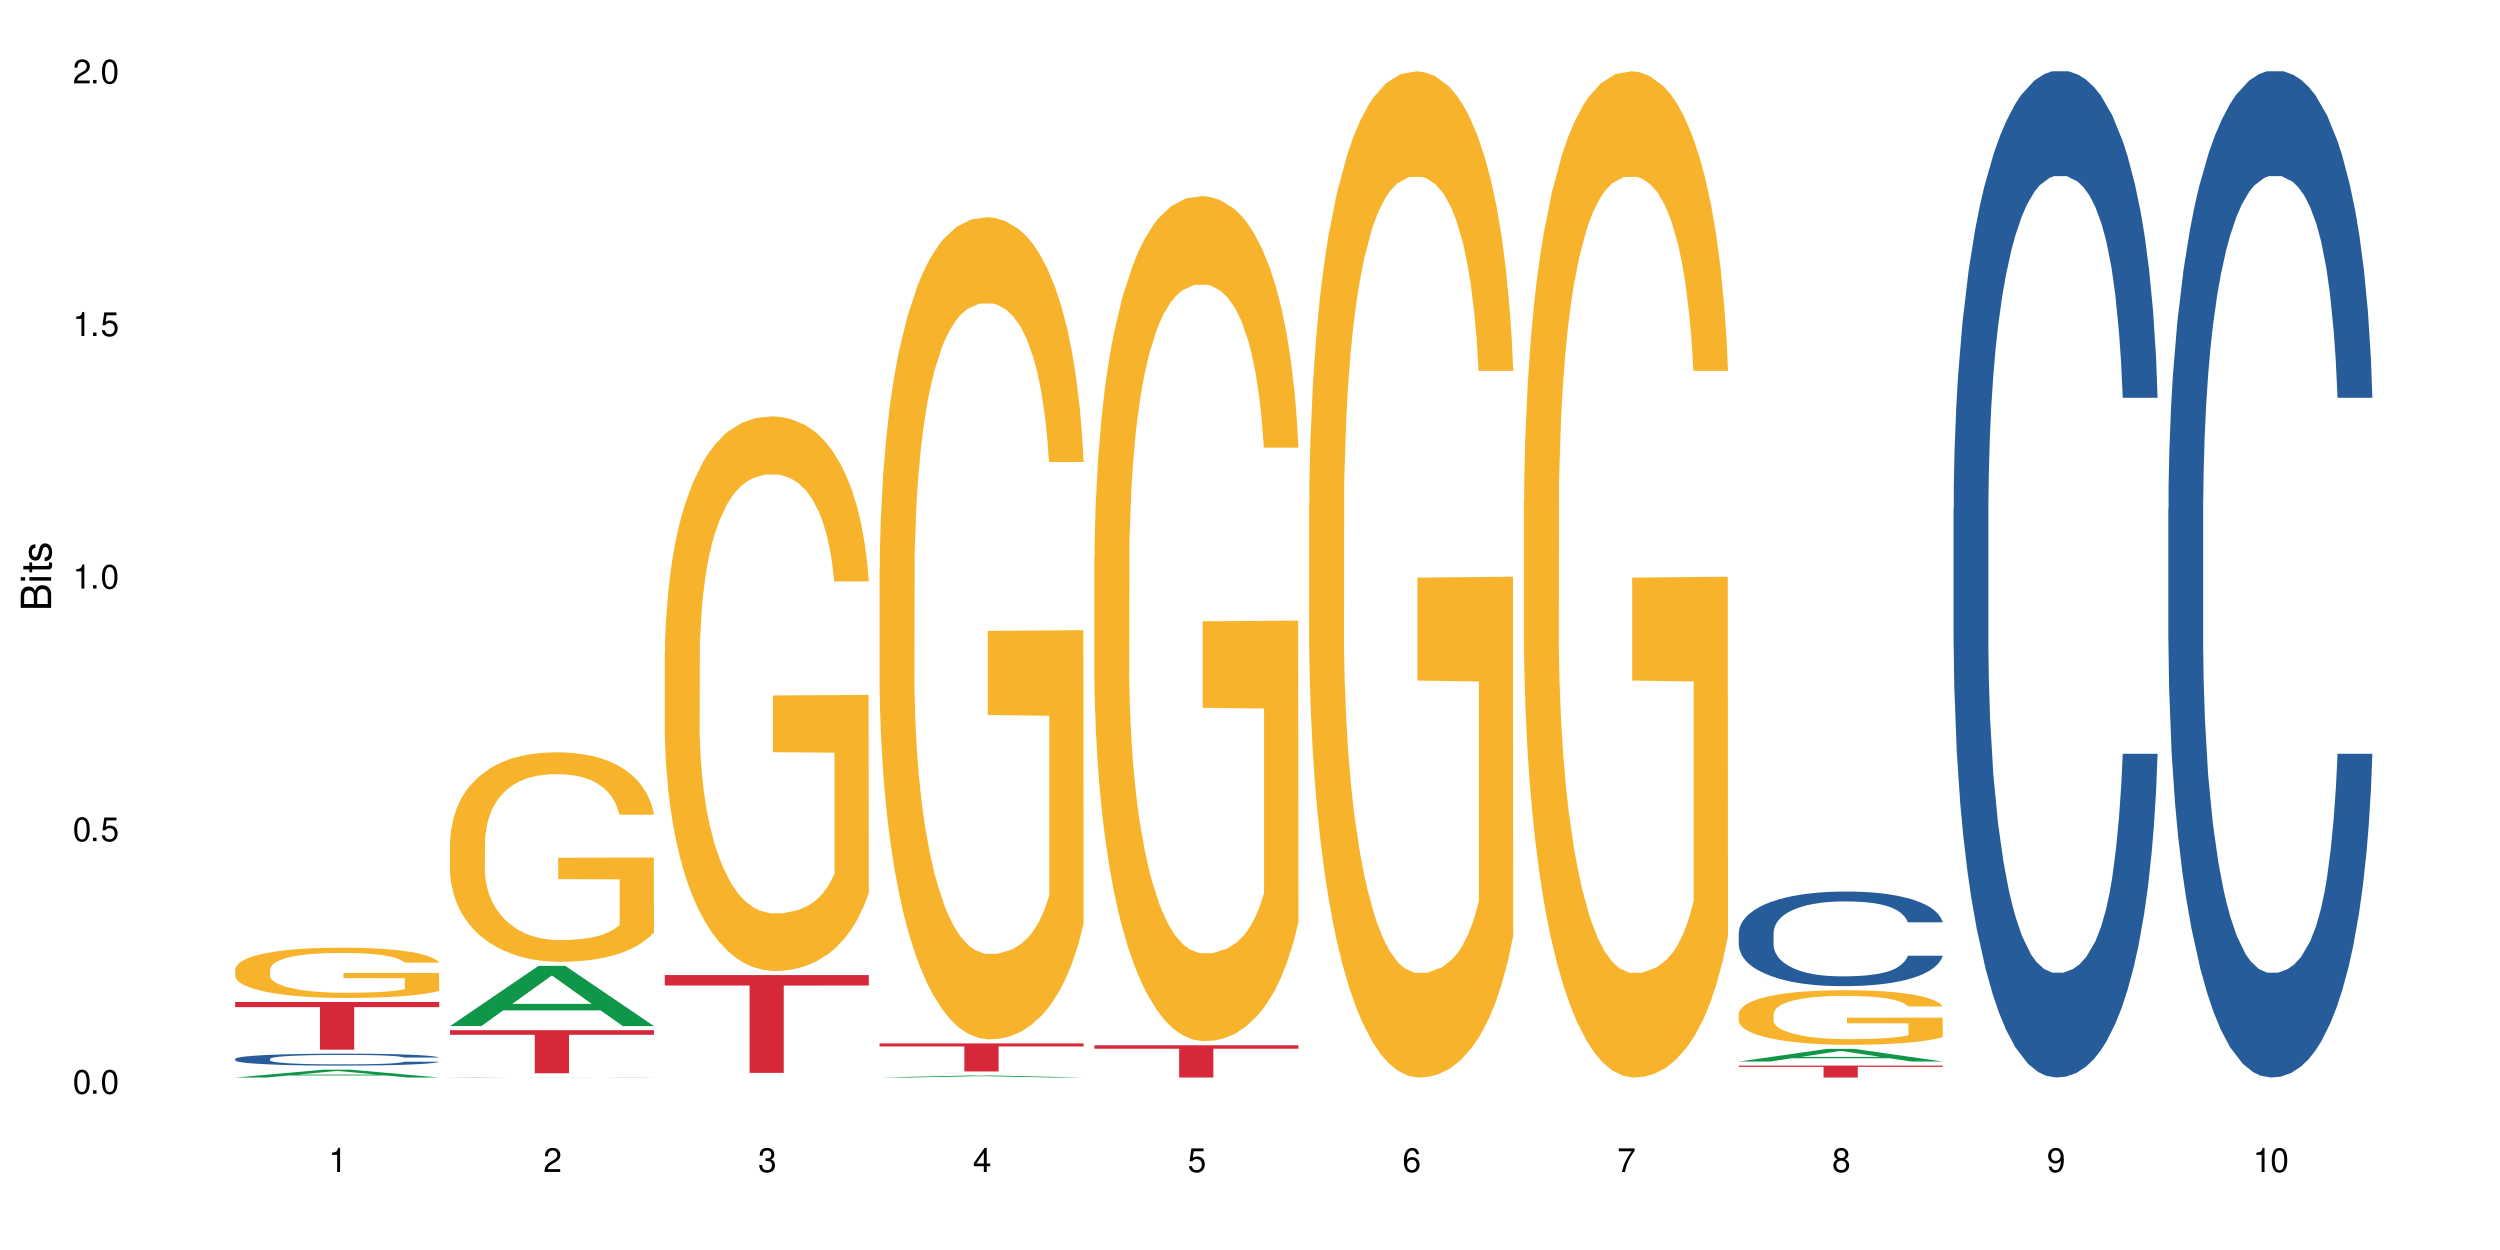
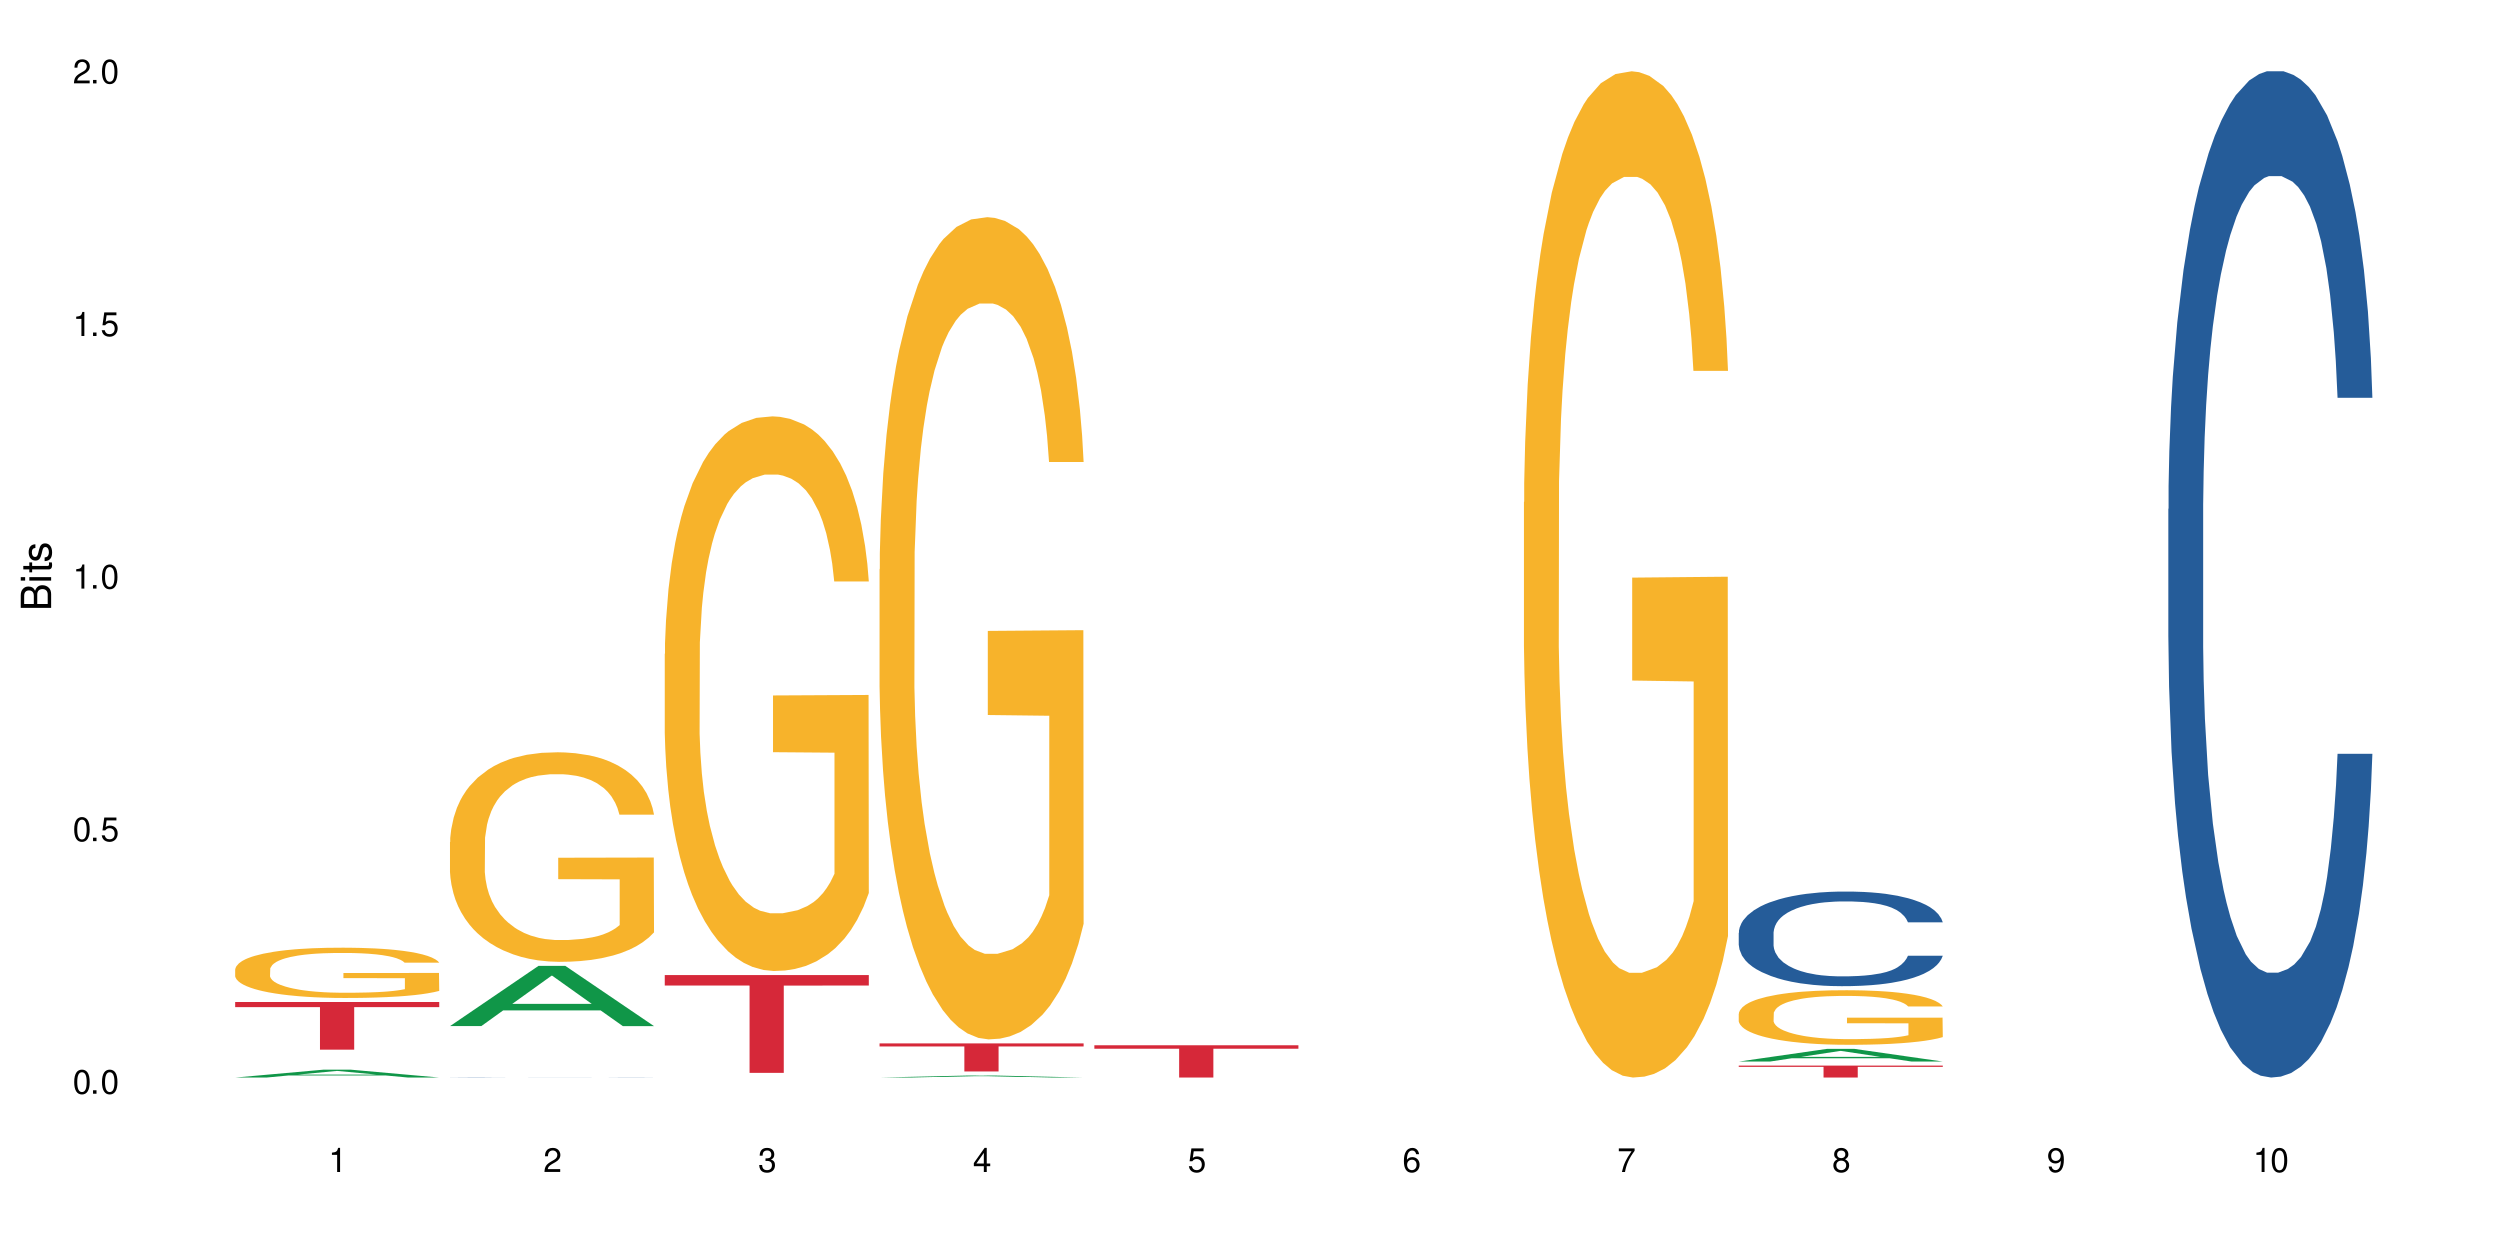
<svg xmlns="http://www.w3.org/2000/svg" xmlns:xlink="http://www.w3.org/1999/xlink" width="720" height="360" viewBox="0 0 720 360">
  <defs>
    <g>
      <g id="glyph-0-0">
</g>
      <g id="glyph-0-1">
        <path d="M 2.641 -6.938 C 2 -6.938 1.422 -6.656 1.078 -6.172 C 0.641 -5.562 0.406 -4.641 0.406 -3.359 C 0.406 -1.016 1.188 0.219 2.641 0.219 C 4.078 0.219 4.859 -1.016 4.859 -3.297 C 4.859 -4.641 4.656 -5.547 4.203 -6.172 C 3.844 -6.656 3.281 -6.938 2.641 -6.938 Z M 2.641 -6.188 C 3.547 -6.188 4 -5.25 4 -3.375 C 4 -1.406 3.562 -0.484 2.625 -0.484 C 1.734 -0.484 1.281 -1.438 1.281 -3.344 C 1.281 -5.25 1.734 -6.188 2.641 -6.188 Z M 2.641 -6.188 " />
      </g>
      <g id="glyph-0-2">
        <path d="M 1.828 -1 L 0.828 -1 L 0.828 0 L 1.828 0 Z M 1.828 -1 " />
      </g>
      <g id="glyph-0-3">
        <path d="M 4.562 -6.797 L 1.062 -6.797 L 0.547 -3.094 L 1.328 -3.094 C 1.719 -3.562 2.047 -3.734 2.578 -3.734 C 3.484 -3.734 4.062 -3.109 4.062 -2.094 C 4.062 -1.125 3.484 -0.531 2.578 -0.531 C 1.828 -0.531 1.375 -0.906 1.188 -1.672 L 0.328 -1.672 C 0.453 -1.109 0.547 -0.844 0.75 -0.594 C 1.125 -0.078 1.828 0.219 2.594 0.219 C 3.969 0.219 4.922 -0.781 4.922 -2.219 C 4.922 -3.562 4.031 -4.484 2.719 -4.484 C 2.25 -4.484 1.859 -4.359 1.469 -4.062 L 1.734 -5.969 L 4.562 -5.969 Z M 4.562 -6.797 " />
      </g>
      <g id="glyph-0-4">
        <path d="M 2.484 -4.938 L 2.484 0 L 3.328 0 L 3.328 -6.938 L 2.766 -6.938 C 2.469 -5.875 2.281 -5.734 0.984 -5.562 L 0.984 -4.938 Z M 2.484 -4.938 " />
      </g>
      <g id="glyph-0-5">
        <path d="M 4.859 -0.828 L 1.281 -0.828 C 1.359 -1.406 1.672 -1.781 2.5 -2.281 L 3.469 -2.828 C 4.406 -3.344 4.906 -4.062 4.906 -4.906 C 4.906 -5.484 4.672 -6.031 4.266 -6.406 C 3.859 -6.766 3.375 -6.938 2.719 -6.938 C 1.859 -6.938 1.219 -6.625 0.844 -6.031 C 0.609 -5.672 0.5 -5.234 0.484 -4.531 L 1.328 -4.531 C 1.359 -5.016 1.406 -5.281 1.531 -5.516 C 1.75 -5.938 2.188 -6.203 2.703 -6.203 C 3.469 -6.203 4.031 -5.641 4.031 -4.891 C 4.031 -4.344 3.719 -3.859 3.125 -3.516 L 2.234 -3 C 0.812 -2.172 0.406 -1.531 0.328 -0.016 L 4.859 -0.016 Z M 4.859 -0.828 " />
      </g>
      <g id="glyph-0-6">
        <path d="M 2.125 -3.188 L 2.578 -3.188 C 3.5 -3.188 3.984 -2.766 3.984 -1.922 C 3.984 -1.062 3.469 -0.531 2.594 -0.531 C 1.656 -0.531 1.203 -1 1.156 -2.016 L 0.312 -2.016 C 0.344 -1.453 0.438 -1.094 0.609 -0.781 C 0.953 -0.109 1.625 0.219 2.547 0.219 C 3.953 0.219 4.859 -0.625 4.859 -1.938 C 4.859 -2.828 4.516 -3.297 3.703 -3.594 C 4.344 -3.844 4.656 -4.328 4.656 -5.031 C 4.656 -6.219 3.875 -6.938 2.578 -6.938 C 1.203 -6.938 0.484 -6.172 0.453 -4.703 L 1.297 -4.703 C 1.312 -5.125 1.344 -5.359 1.453 -5.578 C 1.641 -5.969 2.062 -6.203 2.594 -6.203 C 3.344 -6.203 3.797 -5.75 3.797 -5 C 3.797 -4.516 3.609 -4.219 3.25 -4.047 C 3.016 -3.953 2.703 -3.922 2.125 -3.906 Z M 2.125 -3.188 " />
      </g>
      <g id="glyph-0-7">
        <path d="M 3.141 -1.672 L 3.141 0 L 3.984 0 L 3.984 -1.672 L 4.984 -1.672 L 4.984 -2.438 L 3.984 -2.438 L 3.984 -6.938 L 3.359 -6.938 L 0.266 -2.578 L 0.266 -1.672 Z M 3.141 -2.438 L 1 -2.438 L 3.141 -5.5 Z M 3.141 -2.438 " />
      </g>
      <g id="glyph-0-8">
        <path d="M 4.781 -5.125 C 4.609 -6.266 3.891 -6.938 2.844 -6.938 C 2.094 -6.938 1.422 -6.578 1.031 -5.953 C 0.594 -5.266 0.406 -4.422 0.406 -3.172 C 0.406 -2 0.578 -1.25 0.984 -0.641 C 1.359 -0.078 1.953 0.219 2.703 0.219 C 3.984 0.219 4.922 -0.75 4.922 -2.094 C 4.922 -3.375 4.062 -4.281 2.844 -4.281 C 2.172 -4.281 1.641 -4.031 1.281 -3.516 C 1.281 -5.234 1.828 -6.188 2.797 -6.188 C 3.391 -6.188 3.797 -5.797 3.938 -5.125 Z M 2.734 -3.531 C 3.547 -3.531 4.062 -2.953 4.062 -2.031 C 4.062 -1.156 3.484 -0.531 2.703 -0.531 C 1.922 -0.531 1.328 -1.188 1.328 -2.078 C 1.328 -2.938 1.906 -3.531 2.734 -3.531 Z M 2.734 -3.531 " />
      </g>
      <g id="glyph-0-9">
        <path d="M 4.984 -6.797 L 0.438 -6.797 L 0.438 -5.969 L 4.109 -5.969 C 2.5 -3.656 1.828 -2.234 1.328 0 L 2.219 0 C 2.594 -2.172 3.453 -4.047 4.984 -6.094 Z M 4.984 -6.797 " />
      </g>
      <g id="glyph-0-10">
        <path d="M 3.75 -3.656 C 4.469 -4.094 4.688 -4.438 4.688 -5.078 C 4.688 -6.172 3.844 -6.938 2.641 -6.938 C 1.438 -6.938 0.594 -6.172 0.594 -5.094 C 0.594 -4.438 0.812 -4.094 1.516 -3.656 C 0.734 -3.266 0.359 -2.703 0.359 -1.922 C 0.359 -0.656 1.281 0.219 2.641 0.219 C 3.984 0.219 4.922 -0.656 4.922 -1.922 C 4.922 -2.703 4.531 -3.266 3.75 -3.656 Z M 2.641 -6.188 C 3.359 -6.188 3.812 -5.75 3.812 -5.062 C 3.812 -4.406 3.344 -3.984 2.641 -3.984 C 1.922 -3.984 1.453 -4.406 1.453 -5.078 C 1.453 -5.75 1.922 -6.188 2.641 -6.188 Z M 2.641 -3.266 C 3.484 -3.266 4.062 -2.719 4.062 -1.906 C 4.062 -1.078 3.484 -0.531 2.625 -0.531 C 1.797 -0.531 1.219 -1.094 1.219 -1.906 C 1.219 -2.719 1.781 -3.266 2.641 -3.266 Z M 2.641 -3.266 " />
      </g>
      <g id="glyph-0-11">
        <path d="M 0.516 -1.578 C 0.672 -0.453 1.406 0.219 2.438 0.219 C 3.188 0.219 3.859 -0.141 4.266 -0.766 C 4.688 -1.453 4.891 -2.297 4.891 -3.547 C 4.891 -4.719 4.703 -5.453 4.312 -6.078 C 3.938 -6.641 3.344 -6.938 2.594 -6.938 C 1.297 -6.938 0.359 -5.969 0.359 -4.625 C 0.359 -3.344 1.234 -2.453 2.453 -2.453 C 3.094 -2.453 3.578 -2.672 4.016 -3.203 C 4 -1.484 3.469 -0.531 2.5 -0.531 C 1.906 -0.531 1.484 -0.906 1.359 -1.578 Z M 2.578 -6.203 C 3.375 -6.203 3.969 -5.531 3.969 -4.641 C 3.969 -3.797 3.391 -3.188 2.547 -3.188 C 1.734 -3.188 1.234 -3.766 1.234 -4.688 C 1.234 -5.562 1.797 -6.203 2.578 -6.203 Z M 2.578 -6.203 " />
      </g>
      <g id="glyph-1-0">
</g>
      <g id="glyph-1-1">
        <path d="M 0 -0.953 L 0 -4.891 C 0 -5.719 -0.234 -6.344 -0.734 -6.797 C -1.188 -7.234 -1.812 -7.469 -2.5 -7.469 C -3.547 -7.469 -4.188 -7 -4.625 -5.875 C -4.984 -6.688 -5.625 -7.094 -6.531 -7.094 C -7.172 -7.094 -7.734 -6.859 -8.141 -6.391 C -8.562 -5.922 -8.75 -5.344 -8.75 -4.5 L -8.75 -0.953 Z M -4.984 -2.062 L -7.766 -2.062 L -7.766 -4.219 C -7.766 -4.844 -7.688 -5.203 -7.453 -5.5 C -7.219 -5.812 -6.859 -5.969 -6.375 -5.969 C -5.891 -5.969 -5.531 -5.812 -5.297 -5.5 C -5.062 -5.203 -4.984 -4.844 -4.984 -4.219 Z M -0.984 -2.062 L -4 -2.062 L -4 -4.781 C -4 -5.766 -3.438 -6.359 -2.484 -6.359 C -1.547 -6.359 -0.984 -5.766 -0.984 -4.781 Z M -0.984 -2.062 " />
      </g>
      <g id="glyph-1-2">
        <path d="M -6.281 -1.797 L -6.281 -0.797 L 0 -0.797 L 0 -1.797 Z M -8.75 -1.797 L -8.75 -0.797 L -7.484 -0.797 L -7.484 -1.797 Z M -8.75 -1.797 " />
      </g>
      <g id="glyph-1-3">
        <path d="M -6.281 -3.047 L -6.281 -2.016 L -8.016 -2.016 L -8.016 -1.016 L -6.281 -1.016 L -6.281 -0.172 L -5.469 -0.172 L -5.469 -1.016 L -0.719 -1.016 C -0.078 -1.016 0.281 -1.453 0.281 -2.234 C 0.281 -2.5 0.25 -2.719 0.188 -3.047 L -0.641 -3.047 C -0.609 -2.906 -0.594 -2.766 -0.594 -2.562 C -0.594 -2.141 -0.719 -2.016 -1.156 -2.016 L -5.469 -2.016 L -5.469 -3.047 Z M -6.281 -3.047 " />
      </g>
      <g id="glyph-1-4">
        <path d="M -4.531 -5.25 C -5.766 -5.25 -6.469 -4.422 -6.469 -2.969 C -6.469 -1.516 -5.719 -0.562 -4.547 -0.562 C -3.562 -0.562 -3.094 -1.062 -2.734 -2.562 L -2.516 -3.484 C -2.344 -4.188 -2.094 -4.469 -1.641 -4.469 C -1.047 -4.469 -0.641 -3.875 -0.641 -3 C -0.641 -2.453 -0.797 -2 -1.062 -1.75 C -1.25 -1.594 -1.422 -1.531 -1.875 -1.469 L -1.875 -0.406 C -0.422 -0.453 0.281 -1.266 0.281 -2.922 C 0.281 -4.5 -0.5 -5.516 -1.719 -5.516 C -2.656 -5.516 -3.172 -4.984 -3.469 -3.734 L -3.703 -2.766 C -3.891 -1.953 -4.156 -1.609 -4.594 -1.609 C -5.188 -1.609 -5.547 -2.125 -5.547 -2.938 C -5.547 -3.75 -5.203 -4.172 -4.531 -4.203 Z M -4.531 -5.25 " />
      </g>
    </g>
  </defs>
  <rect x="-72" y="-36" width="864" height="432" fill="rgb(100%, 100%, 100%)" fill-opacity="1" />
  <path fill-rule="nonzero" fill="rgb(6.275%, 58.824%, 28.235%)" fill-opacity="1" d="M 67.73 310.332 L 67.793 310.328 L 93.223 308.059 L 100.945 308.059 L 126.5 310.332 L 117.52 310.332 L 111.117 309.738 L 83.051 309.738 L 76.773 310.332 L 67.73 310.332 L 85.75 309.492 L 108.543 309.492 L 97.176 308.43 L 97.051 308.426 L 96.926 308.434 L 85.688 309.492 L 85.75 309.492 Z M 67.73 310.332 " />
-   <path fill-rule="nonzero" fill="rgb(14.51%, 36.078%, 60%)" fill-opacity="1" d="M 67.73 304.953 L 67.801 304.949 L 67.801 304.875 L 68.02 304.754 L 68.52 304.605 L 69.02 304.5 L 70.312 304.316 L 72.102 304.137 L 73.965 304 L 75.328 303.918 L 76.547 303.855 L 79.34 303.738 L 81.133 303.68 L 83.066 303.625 L 85.434 303.574 L 87.152 303.539 L 91.023 303.492 L 93.891 303.469 L 96.113 303.461 L 100.914 303.461 L 103.781 303.473 L 105.859 303.488 L 108.152 303.512 L 110.086 303.539 L 113.457 303.609 L 116.465 303.699 L 117.828 303.75 L 119.977 303.844 L 121.625 303.941 L 122.773 304.02 L 124.062 304.137 L 125.207 304.277 L 126.07 304.438 L 126.5 304.574 L 116.465 304.574 L 115.965 304.449 L 115.391 304.352 L 114.316 304.223 L 113.238 304.133 L 111.734 304.039 L 110.375 303.98 L 108.512 303.922 L 106.863 303.883 L 105.141 303.855 L 103.492 303.836 L 100.34 303.816 L 96.684 303.816 L 95.324 303.824 L 92.527 303.848 L 91.023 303.871 L 88.871 303.914 L 87.367 303.957 L 85.578 304.02 L 84.359 304.07 L 82.852 304.152 L 81.777 304.227 L 80.559 304.328 L 79.844 304.406 L 79.199 304.496 L 78.625 304.598 L 78.195 304.707 L 77.906 304.824 L 77.766 304.938 L 77.766 305.426 L 77.906 305.539 L 78.266 305.668 L 79.199 305.859 L 80.559 306.027 L 82.137 306.16 L 83.641 306.254 L 84.5 306.297 L 85.648 306.348 L 87.441 306.41 L 90.02 306.473 L 91.523 306.496 L 93.816 306.523 L 96.184 306.535 L 99.336 306.535 L 102.133 306.523 L 103.996 306.508 L 105.93 306.48 L 108.582 306.43 L 110.23 306.379 L 111.664 306.32 L 112.738 306.258 L 113.457 306.211 L 114.531 306.113 L 115.391 306.004 L 116.035 305.895 L 116.465 305.789 L 126.5 305.789 L 126.07 305.914 L 125.422 306.035 L 124.777 306.129 L 123.777 306.238 L 122.629 306.336 L 120.98 306.445 L 119.617 306.516 L 117.828 306.594 L 116.18 306.656 L 114.387 306.707 L 111.734 306.77 L 110.016 306.801 L 108.152 306.832 L 105.93 306.855 L 103.137 306.879 L 100.125 306.891 L 97.328 306.895 L 94.32 306.887 L 92.098 306.875 L 89.16 306.848 L 85.504 306.789 L 82.852 306.73 L 80.773 306.672 L 78.984 306.609 L 76.977 306.523 L 74.395 306.387 L 72.82 306.277 L 71.746 306.191 L 70.527 306.066 L 69.664 305.957 L 68.664 305.781 L 67.945 305.559 L 67.73 305.387 Z M 67.73 304.953 " />
  <path fill-rule="nonzero" fill="rgb(96.863%, 70.196%, 16.863%)" fill-opacity="1" d="M 67.73 279.137 L 67.801 279.125 L 67.801 278.859 L 68.09 278.266 L 68.805 277.445 L 69.738 276.77 L 70.742 276.242 L 71.387 275.965 L 72.461 275.566 L 73.395 275.277 L 75.758 274.68 L 78.77 274.125 L 80.418 273.887 L 82.281 273.66 L 84.93 273.41 L 86.148 273.316 L 89.875 273.105 L 94.105 272.973 L 98.762 272.934 L 100.914 272.949 L 103.852 273 L 107.863 273.145 L 110.16 273.277 L 111.949 273.41 L 113.812 273.582 L 116.105 273.848 L 118.258 274.164 L 119.977 274.48 L 121.695 274.879 L 123.129 275.301 L 124.348 275.766 L 125.422 276.32 L 126.07 276.785 L 126.5 277.246 L 116.535 277.246 L 115.965 276.785 L 115.32 276.426 L 114.242 275.988 L 113.168 275.672 L 112.094 275.422 L 110.086 275.078 L 108.367 274.867 L 106.215 274.68 L 104.137 274.562 L 101.773 274.48 L 100.34 274.457 L 96.543 274.457 L 93.102 274.547 L 91.094 274.652 L 89.66 274.758 L 87.656 274.957 L 86.438 275.117 L 85.719 275.223 L 83.57 275.633 L 82.137 276.004 L 81.348 276.254 L 80.344 276.652 L 79.629 277.008 L 78.84 277.539 L 78.41 277.934 L 77.836 278.836 L 77.766 281.215 L 77.98 281.719 L 78.41 282.262 L 78.984 282.738 L 79.844 283.238 L 80.703 283.621 L 82.207 284.137 L 83.496 284.484 L 84.5 284.707 L 86.438 285.066 L 87.227 285.184 L 89.09 285.422 L 91.023 285.605 L 93.387 285.766 L 95.18 285.844 L 98.047 285.91 L 101.703 285.91 L 106 285.832 L 108.727 285.727 L 110.59 285.621 L 111.809 285.527 L 113.312 285.383 L 114.387 285.25 L 115.391 285.105 L 116.609 284.879 L 116.609 281.719 L 98.906 281.703 L 98.906 280.223 L 126.426 280.211 L 126.5 285.383 L 124.992 285.738 L 123.129 286.082 L 121.34 286.348 L 119.477 286.574 L 116.824 286.824 L 114.672 286.984 L 111.375 287.168 L 108.367 287.285 L 105.215 287.367 L 102.418 287.406 L 99.121 287.418 L 96.184 287.395 L 93.031 287.312 L 90.52 287.207 L 88.227 287.074 L 85.934 286.902 L 83.066 286.625 L 81.203 286.402 L 79.27 286.121 L 77.336 285.793 L 75.613 285.434 L 74.469 285.156 L 73.32 284.84 L 72.102 284.441 L 70.957 283.992 L 70.098 283.582 L 69.309 283.121 L 68.734 282.684 L 68.16 282.09 L 67.875 281.613 L 67.73 281.203 Z M 67.73 279.137 " />
  <path fill-rule="nonzero" fill="rgb(83.922%, 15.686%, 22.353%)" fill-opacity="1" d="M 67.73 288.582 L 126.5 288.582 L 126.5 290.051 L 102.008 290.062 L 102.008 302.297 L 92.152 302.297 L 92.152 290.078 L 92.008 290.051 L 67.73 290.051 Z M 67.73 288.582 " />
  <path fill-rule="nonzero" fill="rgb(6.275%, 58.824%, 28.235%)" fill-opacity="1" d="M 129.594 295.508 L 129.656 295.488 L 155.082 278.172 L 162.805 278.172 L 188.359 295.523 L 179.383 295.523 L 172.977 290.992 L 144.91 290.992 L 138.633 295.508 L 129.594 295.508 L 147.613 289.121 L 170.402 289.105 L 159.039 281.008 L 158.914 280.992 L 158.789 281.039 L 147.547 289.105 L 147.613 289.121 Z M 129.594 295.508 " />
  <path fill-rule="nonzero" fill="rgb(14.51%, 36.078%, 60%)" fill-opacity="1" d="M 129.594 310.293 L 129.664 310.293 L 129.879 310.289 L 130.379 310.285 L 130.883 310.285 L 132.172 310.281 L 133.965 310.277 L 135.828 310.273 L 137.188 310.273 L 138.406 310.27 L 141.203 310.27 L 142.992 310.266 L 149.016 310.266 L 152.883 310.262 L 170.012 310.262 L 171.949 310.266 L 178.324 310.266 L 179.688 310.27 L 181.836 310.27 L 183.484 310.273 L 184.633 310.273 L 185.922 310.277 L 187.07 310.277 L 187.93 310.281 L 188.359 310.285 L 178.324 310.285 L 177.824 310.281 L 177.25 310.281 L 176.176 310.277 L 175.102 310.277 L 173.598 310.273 L 170.371 310.273 L 168.723 310.27 L 150.734 310.27 L 149.23 310.273 L 146.219 310.273 L 144.715 310.277 L 143.641 310.277 L 142.422 310.281 L 141.703 310.281 L 141.059 310.285 L 140.484 310.285 L 140.055 310.289 L 139.77 310.289 L 139.625 310.293 L 139.625 310.301 L 139.77 310.305 L 140.129 310.309 L 141.059 310.312 L 142.422 310.316 L 143.996 310.316 L 145.504 310.32 L 147.508 310.32 L 149.301 310.324 L 170.441 310.324 L 172.09 310.32 L 175.316 310.32 L 176.391 310.316 L 177.25 310.312 L 177.895 310.312 L 178.324 310.309 L 188.359 310.309 L 187.93 310.312 L 187.285 310.316 L 186.641 310.316 L 185.637 310.32 L 184.488 310.32 L 182.84 310.324 L 181.48 310.324 L 179.688 310.328 L 173.598 310.328 L 171.875 310.332 L 147.367 310.332 L 144.715 310.328 L 140.844 310.328 L 138.836 310.324 L 136.258 310.32 L 134.68 310.32 L 133.605 310.316 L 132.387 310.316 L 131.527 310.312 L 130.523 310.309 L 129.809 310.305 L 129.594 310.301 Z M 129.594 310.293 " />
  <path fill-rule="nonzero" fill="rgb(96.863%, 70.196%, 16.863%)" fill-opacity="1" d="M 129.594 242.504 L 129.664 242.449 L 129.664 241.348 L 129.949 238.867 L 130.668 235.449 L 131.598 232.641 L 132.602 230.434 L 133.246 229.277 L 134.32 227.625 L 135.254 226.41 L 137.617 223.93 L 140.629 221.617 L 142.277 220.625 L 144.141 219.688 L 146.793 218.641 L 148.012 218.254 L 151.738 217.371 L 155.965 216.82 L 160.625 216.656 L 162.773 216.711 L 165.711 216.93 L 169.727 217.539 L 172.02 218.09 L 173.812 218.641 L 175.676 219.355 L 177.969 220.457 L 180.117 221.781 L 181.836 223.105 L 183.559 224.758 L 184.992 226.523 L 186.211 228.449 L 187.285 230.766 L 187.93 232.695 L 188.359 234.625 L 178.398 234.625 L 177.824 232.695 L 177.18 231.207 L 176.105 229.387 L 175.031 228.066 L 173.953 227.016 L 171.949 225.586 L 170.227 224.703 L 168.078 223.93 L 166 223.434 L 163.633 223.105 L 162.199 222.992 L 158.402 222.992 L 154.961 223.379 L 152.957 223.82 L 151.523 224.262 L 149.516 225.09 L 148.297 225.75 L 147.582 226.191 L 145.43 227.898 L 143.996 229.441 L 143.207 230.488 L 142.207 232.145 L 141.488 233.633 L 140.699 235.836 L 140.27 237.488 L 139.695 241.238 L 139.625 251.16 L 139.84 253.254 L 140.27 255.516 L 140.844 257.496 L 141.703 259.594 L 142.562 261.191 L 144.07 263.34 L 145.359 264.773 L 146.363 265.711 L 148.297 267.199 L 149.086 267.695 L 150.949 268.688 L 152.883 269.457 L 155.25 270.121 L 157.039 270.449 L 159.906 270.727 L 163.562 270.727 L 167.863 270.395 L 170.586 269.953 L 172.449 269.516 L 173.668 269.129 L 175.172 268.523 L 176.246 267.969 L 177.25 267.363 L 178.469 266.426 L 178.469 253.254 L 160.766 253.199 L 160.766 247.027 L 188.289 246.969 L 188.359 268.523 L 186.855 270.012 L 184.992 271.441 L 183.199 272.547 L 181.336 273.48 L 178.684 274.531 L 176.535 275.191 L 173.238 275.961 L 170.227 276.457 L 167.074 276.789 L 164.277 276.953 L 160.984 277.012 L 158.043 276.898 L 154.891 276.57 L 152.383 276.129 L 150.09 275.578 L 147.797 274.859 L 144.93 273.703 L 143.066 272.766 L 141.129 271.609 L 139.195 270.23 L 137.477 268.742 L 136.328 267.586 L 135.184 266.262 L 133.965 264.609 L 132.816 262.734 L 131.957 261.027 L 131.168 259.098 L 130.594 257.277 L 130.023 254.797 L 129.734 252.812 L 129.594 251.105 Z M 129.594 242.504 " />
-   <path fill-rule="nonzero" fill="rgb(83.922%, 15.686%, 22.353%)" fill-opacity="1" d="M 129.594 296.688 L 188.359 296.688 L 188.359 298.016 L 163.867 298.027 L 163.867 309.098 L 154.012 309.098 L 154.012 298.039 L 153.871 298.016 L 129.594 298.016 Z M 129.594 296.688 " />
  <path fill-rule="nonzero" fill="rgb(96.863%, 70.196%, 16.863%)" fill-opacity="1" d="M 191.453 188.328 L 191.523 188.18 L 191.523 185.262 L 191.812 178.699 L 192.527 169.652 L 193.461 162.215 L 194.461 156.379 L 195.109 153.316 L 196.184 148.938 L 197.113 145.73 L 199.48 139.164 L 202.488 133.039 L 204.137 130.414 L 206 127.934 L 208.652 125.16 L 209.871 124.141 L 213.598 121.805 L 217.828 120.348 L 222.484 119.91 L 224.637 120.055 L 227.574 120.637 L 231.586 122.242 L 233.879 123.703 L 235.672 125.16 L 237.535 127.059 L 239.828 129.977 L 241.98 133.477 L 243.699 136.977 L 245.418 141.352 L 246.852 146.023 L 248.07 151.129 L 249.145 157.254 L 249.789 162.359 L 250.219 167.465 L 240.258 167.465 L 239.684 162.359 L 239.039 158.422 L 237.965 153.605 L 236.891 150.105 L 235.816 147.336 L 233.809 143.543 L 232.09 141.207 L 229.938 139.164 L 227.859 137.852 L 225.496 136.977 L 224.062 136.684 L 220.262 136.684 L 216.824 137.707 L 214.816 138.875 L 213.383 140.039 L 211.375 142.23 L 210.156 143.98 L 209.441 145.145 L 207.293 149.668 L 205.859 153.754 L 205.07 156.523 L 204.066 160.902 L 203.348 164.84 L 202.562 170.676 L 202.133 175.051 L 201.559 184.973 L 201.484 211.23 L 201.703 216.773 L 202.133 222.754 L 202.703 228.008 L 203.566 233.551 L 204.426 237.781 L 205.93 243.469 L 207.219 247.262 L 208.223 249.742 L 210.156 253.68 L 210.945 254.992 L 212.809 257.621 L 214.746 259.664 L 217.109 261.414 L 218.902 262.289 L 221.77 263.016 L 225.422 263.016 L 229.723 262.141 L 232.445 260.977 L 234.309 259.809 L 235.527 258.785 L 237.035 257.184 L 238.109 255.723 L 239.113 254.117 L 240.332 251.641 L 240.332 216.773 L 222.629 216.629 L 222.629 200.289 L 250.148 200.145 L 250.219 257.184 L 248.715 261.121 L 246.852 264.914 L 245.059 267.832 L 243.195 270.312 L 240.547 273.082 L 238.395 274.832 L 235.098 276.875 L 232.09 278.188 L 228.934 279.062 L 226.141 279.5 L 222.844 279.648 L 219.906 279.355 L 216.75 278.48 L 214.242 277.312 L 211.949 275.855 L 209.656 273.957 L 206.789 270.895 L 204.926 268.414 L 202.992 265.352 L 201.055 261.703 L 199.336 257.766 L 198.191 254.703 L 197.043 251.199 L 195.824 246.824 L 194.68 241.863 L 193.816 237.344 L 193.031 232.238 L 192.457 227.422 L 191.883 220.859 L 191.598 215.605 L 191.453 211.086 Z M 191.453 188.328 " />
  <path fill-rule="nonzero" fill="rgb(83.922%, 15.686%, 22.353%)" fill-opacity="1" d="M 191.453 280.812 L 250.219 280.812 L 250.219 283.828 L 225.727 283.855 L 225.727 308.988 L 215.875 308.988 L 215.875 283.883 L 215.73 283.828 L 191.453 283.828 Z M 191.453 280.812 " />
  <path fill-rule="nonzero" fill="rgb(6.275%, 58.824%, 28.235%)" fill-opacity="1" d="M 253.312 310.332 L 253.375 310.332 L 278.805 309.75 L 286.527 309.75 L 312.082 310.332 L 303.102 310.332 L 296.699 310.18 L 268.633 310.18 L 262.355 310.332 L 253.312 310.332 L 271.332 310.117 L 294.125 310.117 L 282.762 309.844 L 282.508 309.844 L 271.27 310.117 L 271.332 310.117 Z M 253.312 310.332 " />
  <path fill-rule="nonzero" fill="rgb(96.863%, 70.196%, 16.863%)" fill-opacity="1" d="M 253.312 163.969 L 253.387 163.754 L 253.387 159.43 L 253.672 149.695 L 254.387 136.289 L 255.32 125.262 L 256.324 116.609 L 256.969 112.07 L 258.043 105.582 L 258.977 100.824 L 261.34 91.09 L 264.352 82.008 L 266 78.117 L 267.863 74.441 L 270.516 70.332 L 271.73 68.816 L 275.461 65.355 L 279.688 63.195 L 284.348 62.547 L 286.496 62.762 L 289.434 63.629 L 293.449 66.008 L 295.742 68.168 L 297.531 70.332 L 299.395 73.141 L 301.691 77.469 L 303.84 82.656 L 305.559 87.848 L 307.281 94.336 L 308.715 101.254 L 309.93 108.824 L 311.008 117.906 L 311.652 125.477 L 312.082 133.047 L 302.121 133.047 L 301.547 125.477 L 300.902 119.637 L 299.824 112.5 L 298.75 107.312 L 297.676 103.203 L 295.668 97.578 L 293.949 94.121 L 291.801 91.09 L 289.723 89.145 L 287.355 87.848 L 285.922 87.414 L 282.125 87.414 L 278.684 88.93 L 276.676 90.66 L 275.242 92.391 L 273.238 95.633 L 272.02 98.227 L 271.301 99.957 L 269.152 106.66 L 267.719 112.719 L 266.93 116.824 L 265.926 123.312 L 265.211 129.152 L 264.422 137.805 L 263.992 144.289 L 263.418 158.996 L 263.348 197.922 L 263.562 206.141 L 263.992 215.008 L 264.566 222.793 L 265.426 231.008 L 266.285 237.281 L 267.789 245.715 L 269.082 251.336 L 270.082 255.012 L 272.02 260.852 L 272.809 262.797 L 274.672 266.691 L 276.605 269.719 L 278.973 272.312 L 280.762 273.609 L 283.629 274.691 L 287.285 274.691 L 291.586 273.395 L 294.309 271.664 L 296.172 269.934 L 297.391 268.422 L 298.895 266.043 L 299.969 263.879 L 300.973 261.5 L 302.191 257.824 L 302.191 206.141 L 284.488 205.922 L 284.488 181.703 L 312.008 181.488 L 312.082 266.043 L 310.578 271.883 L 308.715 277.504 L 306.922 281.828 L 305.059 285.504 L 302.406 289.613 L 300.258 292.211 L 296.961 295.238 L 293.949 297.184 L 290.797 298.48 L 288 299.129 L 284.703 299.344 L 281.766 298.914 L 278.613 297.617 L 276.105 295.887 L 273.812 293.723 L 271.516 290.91 L 268.652 286.371 L 266.789 282.695 L 264.852 278.152 L 262.918 272.746 L 261.195 266.906 L 260.051 262.367 L 258.902 257.176 L 257.684 250.688 L 256.539 243.336 L 255.68 236.633 L 254.891 229.062 L 254.316 221.926 L 253.742 212.195 L 253.457 204.41 L 253.312 197.707 Z M 253.312 163.969 " />
  <path fill-rule="nonzero" fill="rgb(83.922%, 15.686%, 22.353%)" fill-opacity="1" d="M 253.312 300.508 L 312.082 300.508 L 312.082 301.375 L 287.59 301.383 L 287.59 308.586 L 277.734 308.586 L 277.734 301.391 L 277.594 301.375 L 253.312 301.375 Z M 253.312 300.508 " />
-   <path fill-rule="nonzero" fill="rgb(96.863%, 70.196%, 16.863%)" fill-opacity="1" d="M 315.176 160.719 L 315.246 160.496 L 315.246 156.051 L 315.531 146.047 L 316.25 132.266 L 317.18 120.93 L 318.184 112.039 L 318.828 107.371 L 319.906 100.703 L 320.836 95.812 L 323.203 85.809 L 326.211 76.473 L 327.859 72.473 L 329.723 68.691 L 332.375 64.469 L 333.594 62.914 L 337.32 59.355 L 341.547 57.133 L 346.207 56.469 L 348.355 56.691 L 351.297 57.578 L 355.309 60.023 L 357.602 62.246 L 359.395 64.469 L 361.258 67.359 L 363.551 71.805 L 365.699 77.141 L 367.422 82.473 L 369.141 89.145 L 370.574 96.258 L 371.793 104.035 L 372.867 113.371 L 373.512 121.152 L 373.941 128.93 L 363.98 128.93 L 363.406 121.152 L 362.762 115.148 L 361.688 107.816 L 360.613 102.48 L 359.535 98.258 L 357.531 92.477 L 355.809 88.922 L 353.66 85.809 L 351.582 83.809 L 349.215 82.473 L 347.785 82.031 L 343.984 82.031 L 340.547 83.586 L 338.539 85.363 L 337.105 87.141 L 335.098 90.477 L 333.879 93.145 L 333.164 94.922 L 331.012 101.812 L 329.578 108.035 L 328.793 112.262 L 327.789 118.93 L 327.07 124.93 L 326.281 133.82 L 325.852 140.488 L 325.281 155.605 L 325.207 195.617 L 325.422 204.062 L 325.852 213.176 L 326.426 221.18 L 327.285 229.625 L 328.145 236.07 L 329.652 244.738 L 330.941 250.52 L 331.945 254.297 L 333.879 260.301 L 334.668 262.301 L 336.531 266.301 L 338.465 269.414 L 340.832 272.082 L 342.625 273.414 L 345.488 274.527 L 349.145 274.527 L 353.445 273.191 L 356.168 271.414 L 358.031 269.637 L 359.25 268.078 L 360.754 265.633 L 361.832 263.41 L 362.832 260.965 L 364.051 257.188 L 364.051 204.062 L 346.352 203.84 L 346.352 178.945 L 373.871 178.723 L 373.941 265.633 L 372.438 271.637 L 370.574 277.414 L 368.781 281.859 L 366.918 285.641 L 364.266 289.863 L 362.117 292.531 L 358.82 295.641 L 355.809 297.645 L 352.656 298.977 L 349.863 299.645 L 346.566 299.867 L 343.625 299.422 L 340.473 298.086 L 337.965 296.309 L 335.672 294.086 L 333.379 291.195 L 330.512 286.527 L 328.648 282.75 L 326.715 278.082 L 324.777 272.523 L 323.059 266.523 L 321.91 261.855 L 320.766 256.52 L 319.547 249.852 L 318.398 242.293 L 317.539 235.402 L 316.75 227.625 L 316.18 220.289 L 315.605 210.285 L 315.316 202.285 L 315.176 195.395 Z M 315.176 160.719 " />
  <path fill-rule="nonzero" fill="rgb(83.922%, 15.686%, 22.353%)" fill-opacity="1" d="M 315.176 301.031 L 373.941 301.031 L 373.941 302.027 L 349.449 302.035 L 349.449 310.332 L 339.594 310.332 L 339.594 302.043 L 339.453 302.027 L 315.176 302.027 Z M 315.176 301.031 " />
-   <path fill-rule="nonzero" fill="rgb(96.863%, 70.196%, 16.863%)" fill-opacity="1" d="M 377.035 144.652 L 377.105 144.387 L 377.105 139.094 L 377.395 127.184 L 378.109 110.777 L 379.043 97.277 L 380.047 86.691 L 380.691 81.133 L 381.766 73.195 L 382.695 67.371 L 385.062 55.461 L 388.07 44.348 L 389.719 39.582 L 391.582 35.082 L 394.234 30.055 L 395.453 28.203 L 399.18 23.965 L 403.41 21.32 L 408.066 20.527 L 410.219 20.789 L 413.156 21.848 L 417.168 24.762 L 419.461 27.406 L 421.254 30.055 L 423.117 33.496 L 425.41 38.789 L 427.562 45.141 L 429.281 51.492 L 431 59.43 L 432.434 67.902 L 433.652 77.164 L 434.727 88.281 L 435.375 97.543 L 435.805 106.805 L 425.84 106.805 L 425.27 97.543 L 424.621 90.398 L 423.547 81.664 L 422.473 75.312 L 421.398 70.281 L 419.391 63.402 L 417.672 59.168 L 415.52 55.461 L 413.441 53.078 L 411.078 51.492 L 409.645 50.961 L 405.848 50.961 L 402.406 52.816 L 400.398 54.934 L 398.965 57.051 L 396.961 61.02 L 395.742 64.195 L 395.023 66.312 L 392.875 74.516 L 391.441 81.93 L 390.652 86.957 L 389.648 94.898 L 388.934 102.043 L 388.145 112.629 L 387.715 120.57 L 387.141 138.566 L 387.07 186.207 L 387.285 196.262 L 387.715 207.113 L 388.289 216.641 L 389.148 226.699 L 390.008 234.375 L 391.512 244.695 L 392.801 251.578 L 393.805 256.078 L 395.742 263.223 L 396.527 265.605 L 398.391 270.367 L 400.328 274.074 L 402.691 277.25 L 404.484 278.836 L 407.352 280.16 L 411.008 280.16 L 415.305 278.574 L 418.031 276.457 L 419.895 274.34 L 421.109 272.484 L 422.617 269.574 L 423.691 266.926 L 424.695 264.016 L 425.914 259.516 L 425.914 196.262 L 408.211 195.996 L 408.211 166.355 L 435.73 166.09 L 435.805 269.574 L 434.297 276.719 L 432.434 283.602 L 430.645 288.895 L 428.781 293.395 L 426.129 298.422 L 423.977 301.598 L 420.68 305.305 L 417.672 307.688 L 414.52 309.273 L 411.723 310.066 L 408.426 310.332 L 405.488 309.805 L 402.336 308.215 L 399.824 306.098 L 397.531 303.453 L 395.238 300.012 L 392.371 294.453 L 390.508 289.953 L 388.574 284.395 L 386.641 277.777 L 384.918 270.633 L 383.773 265.074 L 382.625 258.723 L 381.406 250.781 L 380.262 241.785 L 379.398 233.578 L 378.613 224.316 L 378.039 215.582 L 377.465 203.672 L 377.18 194.145 L 377.035 185.941 Z M 377.035 144.652 " />
  <path fill-rule="nonzero" fill="rgb(96.863%, 70.196%, 16.863%)" fill-opacity="1" d="M 438.895 144.652 L 438.969 144.387 L 438.969 139.094 L 439.254 127.184 L 439.973 110.777 L 440.902 97.277 L 441.906 86.691 L 442.551 81.133 L 443.625 73.195 L 444.559 67.371 L 446.922 55.461 L 449.934 44.348 L 451.582 39.582 L 453.445 35.082 L 456.098 30.055 L 457.316 28.203 L 461.043 23.965 L 465.27 21.32 L 469.93 20.527 L 472.078 20.789 L 475.016 21.848 L 479.031 24.762 L 481.324 27.406 L 483.117 30.055 L 484.98 33.496 L 487.273 38.789 L 489.422 45.141 L 491.141 51.492 L 492.863 59.43 L 494.297 67.902 L 495.516 77.164 L 496.59 88.281 L 497.234 97.543 L 497.664 106.805 L 487.703 106.805 L 487.129 97.543 L 486.484 90.398 L 485.41 81.664 L 484.332 75.312 L 483.258 70.281 L 481.254 63.402 L 479.531 59.168 L 477.383 55.461 L 475.305 53.078 L 472.938 51.492 L 471.504 50.961 L 467.707 50.961 L 464.266 52.816 L 462.262 54.934 L 460.828 57.051 L 458.82 61.02 L 457.602 64.195 L 456.887 66.312 L 454.734 74.516 L 453.301 81.93 L 452.512 86.957 L 451.512 94.898 L 450.793 102.043 L 450.004 112.629 L 449.574 120.57 L 449 138.566 L 448.93 186.207 L 449.145 196.262 L 449.574 207.113 L 450.148 216.641 L 451.008 226.699 L 451.867 234.375 L 453.375 244.695 L 454.664 251.578 L 455.668 256.078 L 457.602 263.223 L 458.391 265.605 L 460.254 270.367 L 462.188 274.074 L 464.555 277.25 L 466.344 278.836 L 469.211 280.16 L 472.867 280.16 L 477.168 278.574 L 479.891 276.457 L 481.754 274.34 L 482.973 272.484 L 484.477 269.574 L 485.551 266.926 L 486.555 264.016 L 487.773 259.516 L 487.773 196.262 L 470.07 195.996 L 470.07 166.355 L 497.594 166.09 L 497.664 269.574 L 496.16 276.719 L 494.297 283.602 L 492.504 288.895 L 490.641 293.395 L 487.988 298.422 L 485.84 301.598 L 482.543 305.305 L 479.531 307.688 L 476.379 309.273 L 473.582 310.066 L 470.285 310.332 L 467.348 309.805 L 464.195 308.215 L 461.688 306.098 L 459.395 303.453 L 457.102 300.012 L 454.234 294.453 L 452.371 289.953 L 450.434 284.395 L 448.5 277.777 L 446.781 270.633 L 445.633 265.074 L 444.484 258.723 L 443.27 250.781 L 442.121 241.785 L 441.262 233.578 L 440.473 224.316 L 439.898 215.582 L 439.328 203.672 L 439.039 194.145 L 438.895 185.941 Z M 438.895 144.652 " />
  <path fill-rule="nonzero" fill="rgb(6.275%, 58.824%, 28.235%)" fill-opacity="1" d="M 500.758 305.723 L 500.82 305.723 L 526.25 302.066 L 533.973 302.066 L 559.523 305.727 L 550.547 305.727 L 544.141 304.773 L 516.078 304.773 L 509.797 305.723 L 500.758 305.723 L 518.777 304.379 L 541.566 304.375 L 530.203 302.664 L 530.078 302.664 L 529.953 302.672 L 518.715 304.375 L 518.777 304.379 Z M 500.758 305.723 " />
  <path fill-rule="nonzero" fill="rgb(14.51%, 36.078%, 60%)" fill-opacity="1" d="M 500.758 268.637 L 500.828 268.613 L 500.828 268.016 L 501.043 267.066 L 501.547 265.875 L 502.047 265.051 L 503.336 263.582 L 505.129 262.164 L 506.992 261.07 L 508.355 260.422 L 509.57 259.926 L 512.367 259.004 L 514.16 258.531 L 516.094 258.105 L 518.461 257.684 L 520.18 257.434 L 524.051 257.035 L 526.914 256.863 L 529.137 256.789 L 533.938 256.789 L 536.805 256.887 L 538.883 257.012 L 541.18 257.211 L 543.113 257.434 L 546.48 257.98 L 549.492 258.68 L 550.852 259.078 L 553.004 259.848 L 554.652 260.598 L 555.797 261.242 L 557.09 262.164 L 558.234 263.285 L 559.094 264.555 L 559.523 265.625 L 549.492 265.625 L 548.988 264.629 L 548.418 263.855 L 547.34 262.836 L 546.266 262.113 L 544.762 261.395 L 543.398 260.918 L 541.535 260.445 L 539.887 260.148 L 538.168 259.926 L 536.52 259.773 L 533.367 259.625 L 529.711 259.625 L 528.348 259.676 L 525.555 259.875 L 524.051 260.047 L 521.898 260.398 L 520.395 260.719 L 518.602 261.219 L 517.383 261.641 L 515.879 262.289 L 514.805 262.859 L 513.586 263.684 L 512.867 264.305 L 512.223 265.004 L 511.652 265.824 L 511.219 266.695 L 510.934 267.617 L 510.789 268.512 L 510.789 272.371 L 510.934 273.266 L 511.293 274.312 L 512.223 275.832 L 513.586 277.148 L 515.164 278.195 L 516.668 278.941 L 517.527 279.289 L 518.676 279.688 L 520.465 280.188 L 523.047 280.684 L 524.551 280.883 L 526.844 281.082 L 529.211 281.184 L 532.363 281.184 L 535.156 281.082 L 537.02 280.957 L 538.957 280.758 L 541.609 280.336 L 543.258 279.938 L 544.691 279.465 L 545.766 278.992 L 546.48 278.594 L 547.555 277.82 L 548.418 276.977 L 549.062 276.105 L 549.492 275.258 L 559.523 275.258 L 559.094 276.254 L 558.449 277.223 L 557.805 277.945 L 556.801 278.816 L 555.656 279.59 L 554.008 280.461 L 552.645 281.031 L 550.852 281.656 L 549.203 282.129 L 547.414 282.551 L 544.762 283.051 L 543.043 283.297 L 541.18 283.523 L 538.957 283.723 L 536.16 283.895 L 533.152 283.996 L 530.355 284.02 L 527.348 283.969 L 525.125 283.871 L 522.188 283.645 L 518.531 283.199 L 515.879 282.727 L 513.801 282.254 L 512.008 281.754 L 510.004 281.082 L 507.422 279.988 L 505.844 279.141 L 504.77 278.445 L 503.551 277.473 L 502.691 276.602 L 501.688 275.207 L 500.973 273.441 L 500.758 272.07 Z M 500.758 268.637 " />
  <path fill-rule="nonzero" fill="rgb(96.863%, 70.196%, 16.863%)" fill-opacity="1" d="M 500.758 291.918 L 500.828 291.902 L 500.828 291.613 L 501.117 290.969 L 501.832 290.078 L 502.766 289.348 L 503.766 288.773 L 504.414 288.473 L 505.488 288.039 L 506.418 287.723 L 508.785 287.078 L 511.793 286.477 L 513.441 286.219 L 515.305 285.973 L 517.957 285.699 L 519.176 285.602 L 522.902 285.371 L 527.133 285.227 L 531.789 285.184 L 533.938 285.199 L 536.879 285.254 L 540.891 285.414 L 543.184 285.559 L 544.977 285.699 L 546.84 285.887 L 549.133 286.176 L 551.281 286.52 L 553.004 286.863 L 554.723 287.293 L 556.156 287.754 L 557.375 288.254 L 558.449 288.859 L 559.094 289.359 L 559.523 289.863 L 549.562 289.863 L 548.988 289.359 L 548.344 288.973 L 547.27 288.5 L 546.195 288.156 L 545.121 287.883 L 543.113 287.508 L 541.395 287.281 L 539.242 287.078 L 537.164 286.949 L 534.801 286.863 L 533.367 286.836 L 529.566 286.836 L 526.129 286.934 L 524.121 287.051 L 522.688 287.164 L 520.68 287.379 L 519.461 287.551 L 518.746 287.668 L 516.598 288.113 L 515.164 288.516 L 514.375 288.785 L 513.371 289.219 L 512.652 289.605 L 511.867 290.18 L 511.438 290.609 L 510.863 291.586 L 510.789 294.172 L 511.004 294.715 L 511.438 295.305 L 512.008 295.82 L 512.867 296.367 L 513.73 296.785 L 515.234 297.344 L 516.523 297.715 L 517.527 297.961 L 519.461 298.348 L 520.25 298.477 L 522.113 298.734 L 524.051 298.938 L 526.414 299.109 L 528.207 299.195 L 531.074 299.266 L 534.727 299.266 L 539.027 299.18 L 541.75 299.066 L 543.613 298.953 L 544.832 298.852 L 546.34 298.691 L 547.414 298.551 L 548.418 298.391 L 549.633 298.148 L 549.633 294.715 L 531.934 294.703 L 531.934 293.094 L 559.453 293.078 L 559.523 298.691 L 558.02 299.082 L 556.156 299.453 L 554.363 299.742 L 552.5 299.984 L 549.852 300.258 L 547.699 300.43 L 544.402 300.633 L 541.395 300.762 L 538.238 300.848 L 535.445 300.891 L 532.148 300.902 L 529.211 300.875 L 526.055 300.789 L 523.547 300.676 L 521.254 300.531 L 518.961 300.344 L 516.094 300.043 L 514.23 299.797 L 512.297 299.496 L 510.359 299.137 L 508.641 298.75 L 507.492 298.449 L 506.348 298.105 L 505.129 297.672 L 503.98 297.184 L 503.121 296.742 L 502.332 296.238 L 501.762 295.766 L 501.188 295.117 L 500.902 294.602 L 500.758 294.156 Z M 500.758 291.918 " />
  <path fill-rule="nonzero" fill="rgb(83.922%, 15.686%, 22.353%)" fill-opacity="1" d="M 500.758 306.891 L 559.523 306.891 L 559.523 307.262 L 535.031 307.262 L 535.031 310.332 L 525.18 310.332 L 525.18 307.266 L 525.035 307.262 L 500.758 307.262 Z M 500.758 306.891 " />
-   <path fill-rule="nonzero" fill="rgb(14.51%, 36.078%, 60%)" fill-opacity="1" d="M 562.617 146.621 L 562.691 146.355 L 562.691 140 L 562.906 129.934 L 563.406 117.215 L 563.906 108.477 L 565.199 92.844 L 566.988 77.746 L 568.852 66.09 L 570.215 59.203 L 571.434 53.902 L 574.227 44.102 L 576.02 39.07 L 577.953 34.566 L 580.32 30.062 L 582.039 27.414 L 585.91 23.176 L 588.777 21.32 L 591 20.527 L 595.801 20.527 L 598.668 21.586 L 600.746 22.91 L 603.039 25.031 L 604.973 27.414 L 608.344 33.242 L 611.352 40.66 L 612.715 44.898 L 614.863 53.109 L 616.512 61.055 L 617.66 67.945 L 618.949 77.746 L 620.098 89.668 L 620.957 103.176 L 621.387 114.566 L 611.352 114.566 L 610.852 103.973 L 610.277 95.758 L 609.203 84.898 L 608.129 77.215 L 606.621 69.535 L 605.262 64.5 L 603.398 59.469 L 601.75 56.289 L 600.027 53.902 L 598.379 52.316 L 595.227 50.727 L 591.57 50.727 L 590.211 51.254 L 587.414 53.375 L 585.91 55.23 L 583.762 58.938 L 582.254 62.383 L 580.465 67.68 L 579.246 72.184 L 577.738 79.07 L 576.664 85.164 L 575.445 93.906 L 574.73 100.527 L 574.086 107.945 L 573.512 116.688 L 573.082 125.957 L 572.793 135.762 L 572.652 145.297 L 572.652 186.355 L 572.793 195.895 L 573.152 207.02 L 574.086 223.18 L 575.445 237.219 L 577.023 248.344 L 578.527 256.293 L 579.387 260 L 580.535 264.238 L 582.328 269.535 L 584.906 274.836 L 586.41 276.953 L 588.707 279.074 L 591.07 280.133 L 594.223 280.133 L 597.02 279.074 L 598.883 277.75 L 600.816 275.629 L 603.469 271.125 L 605.117 266.887 L 606.551 261.855 L 607.625 256.82 L 608.344 252.582 L 609.418 244.371 L 610.277 235.363 L 610.922 226.094 L 611.352 217.086 L 621.387 217.086 L 620.957 227.684 L 620.312 238.012 L 619.664 245.695 L 618.664 254.969 L 617.516 263.18 L 615.867 272.449 L 614.504 278.543 L 612.715 285.168 L 611.066 290.199 L 609.273 294.703 L 606.621 300 L 604.902 302.648 L 603.039 305.035 L 600.816 307.152 L 598.023 309.008 L 595.012 310.066 L 592.219 310.332 L 589.207 309.801 L 586.984 308.742 L 584.047 306.359 L 580.391 301.59 L 577.738 296.559 L 575.66 291.523 L 573.871 286.227 L 571.863 279.074 L 569.281 267.418 L 567.707 258.41 L 566.633 250.992 L 565.414 240.664 L 564.555 231.391 L 563.551 216.555 L 562.832 197.746 L 562.617 183.18 Z M 562.617 146.621 " />
  <path fill-rule="nonzero" fill="rgb(14.51%, 36.078%, 60%)" fill-opacity="1" d="M 624.48 146.621 L 624.551 146.355 L 624.551 140 L 624.766 129.934 L 625.266 117.215 L 625.77 108.477 L 627.059 92.844 L 628.852 77.746 L 630.715 66.09 L 632.074 59.203 L 633.293 53.902 L 636.09 44.102 L 637.879 39.07 L 639.816 34.566 L 642.18 30.062 L 643.902 27.414 L 647.77 23.176 L 650.637 21.32 L 652.859 20.527 L 657.66 20.527 L 660.527 21.586 L 662.605 22.91 L 664.898 25.031 L 666.836 27.414 L 670.203 33.242 L 673.215 40.66 L 674.574 44.898 L 676.727 53.109 L 678.375 61.055 L 679.52 67.945 L 680.809 77.746 L 681.957 89.668 L 682.816 103.176 L 683.246 114.566 L 673.215 114.566 L 672.711 103.973 L 672.137 95.758 L 671.062 84.898 L 669.988 77.215 L 668.484 69.535 L 667.121 64.5 L 665.258 59.469 L 663.609 56.289 L 661.891 53.902 L 660.242 52.316 L 657.086 50.727 L 653.434 50.727 L 652.07 51.254 L 649.277 53.375 L 647.77 55.23 L 645.621 58.938 L 644.117 62.383 L 642.324 67.68 L 641.105 72.184 L 639.602 79.07 L 638.527 85.164 L 637.309 93.906 L 636.59 100.527 L 635.945 107.945 L 635.371 116.688 L 634.941 125.957 L 634.656 135.762 L 634.512 145.297 L 634.512 186.355 L 634.656 195.895 L 635.016 207.02 L 635.945 223.18 L 637.309 237.219 L 638.883 248.344 L 640.391 256.293 L 641.25 260 L 642.395 264.238 L 644.188 269.535 L 646.766 274.836 L 648.273 276.953 L 650.566 279.074 L 652.93 280.133 L 656.086 280.133 L 658.879 279.074 L 660.742 277.75 L 662.68 275.629 L 665.328 271.125 L 666.977 266.887 L 668.41 261.855 L 669.488 256.82 L 670.203 252.582 L 671.277 244.371 L 672.137 235.363 L 672.781 226.094 L 673.215 217.086 L 683.246 217.086 L 682.816 227.684 L 682.172 238.012 L 681.527 245.695 L 680.523 254.969 L 679.375 263.18 L 677.727 272.449 L 676.367 278.543 L 674.574 285.168 L 672.926 290.199 L 671.133 294.703 L 668.484 300 L 666.762 302.648 L 664.898 305.035 L 662.68 307.152 L 659.883 309.008 L 656.871 310.066 L 654.078 310.332 L 651.066 309.801 L 648.848 308.742 L 645.906 306.359 L 642.254 301.59 L 639.602 296.559 L 637.523 291.523 L 635.73 286.227 L 633.723 279.074 L 631.145 267.418 L 629.566 258.41 L 628.492 250.992 L 627.273 240.664 L 626.414 231.391 L 625.41 216.555 L 624.695 197.746 L 624.48 183.18 Z M 624.48 146.621 " />
  <g fill="rgb(0%, 0%, 0%)" fill-opacity="1">
    <use xlink:href="#glyph-0-1" x="20.965" y="314.993" />
    <use xlink:href="#glyph-0-2" x="25.965" y="314.993" />
    <use xlink:href="#glyph-0-1" x="28.965" y="314.993" />
  </g>
  <g fill="rgb(0%, 0%, 0%)" fill-opacity="1">
    <use xlink:href="#glyph-0-1" x="20.965" y="242.251" />
    <use xlink:href="#glyph-0-2" x="25.965" y="242.251" />
    <use xlink:href="#glyph-0-3" x="28.965" y="242.251" />
  </g>
  <g fill="rgb(0%, 0%, 0%)" fill-opacity="1">
    <use xlink:href="#glyph-0-4" x="20.965" y="169.509" />
    <use xlink:href="#glyph-0-2" x="25.965" y="169.509" />
    <use xlink:href="#glyph-0-1" x="28.965" y="169.509" />
  </g>
  <g fill="rgb(0%, 0%, 0%)" fill-opacity="1">
    <use xlink:href="#glyph-0-4" x="20.965" y="96.767" />
    <use xlink:href="#glyph-0-2" x="25.965" y="96.767" />
    <use xlink:href="#glyph-0-3" x="28.965" y="96.767" />
  </g>
  <g fill="rgb(0%, 0%, 0%)" fill-opacity="1">
    <use xlink:href="#glyph-0-5" x="20.965" y="24.024" />
    <use xlink:href="#glyph-0-2" x="25.965" y="24.024" />
    <use xlink:href="#glyph-0-1" x="28.965" y="24.024" />
  </g>
  <g fill="rgb(0%, 0%, 0%)" fill-opacity="1">
    <use xlink:href="#glyph-0-4" x="94.613" y="337.532" />
  </g>
  <g fill="rgb(0%, 0%, 0%)" fill-opacity="1">
    <use xlink:href="#glyph-0-5" x="156.477" y="337.532" />
  </g>
  <g fill="rgb(0%, 0%, 0%)" fill-opacity="1">
    <use xlink:href="#glyph-0-6" x="218.336" y="337.532" />
  </g>
  <g fill="rgb(0%, 0%, 0%)" fill-opacity="1">
    <use xlink:href="#glyph-0-7" x="280.199" y="337.532" />
  </g>
  <g fill="rgb(0%, 0%, 0%)" fill-opacity="1">
    <use xlink:href="#glyph-0-3" x="342.059" y="337.532" />
  </g>
  <g fill="rgb(0%, 0%, 0%)" fill-opacity="1">
    <use xlink:href="#glyph-0-8" x="403.918" y="337.532" />
  </g>
  <g fill="rgb(0%, 0%, 0%)" fill-opacity="1">
    <use xlink:href="#glyph-0-9" x="465.781" y="337.532" />
  </g>
  <g fill="rgb(0%, 0%, 0%)" fill-opacity="1">
    <use xlink:href="#glyph-0-10" x="527.641" y="337.532" />
  </g>
  <g fill="rgb(0%, 0%, 0%)" fill-opacity="1">
    <use xlink:href="#glyph-0-11" x="589.5" y="337.532" />
  </g>
  <g fill="rgb(0%, 0%, 0%)" fill-opacity="1">
    <use xlink:href="#glyph-0-4" x="648.863" y="337.532" />
    <use xlink:href="#glyph-0-1" x="653.863" y="337.532" />
  </g>
  <g fill="rgb(0%, 0%, 0%)" fill-opacity="1">
    <use xlink:href="#glyph-1-1" x="14.725" y="176.012" />
    <use xlink:href="#glyph-1-2" x="14.725" y="168.012" />
    <use xlink:href="#glyph-1-3" x="14.725" y="165.012" />
    <use xlink:href="#glyph-1-4" x="14.725" y="162.012" />
  </g>
</svg>